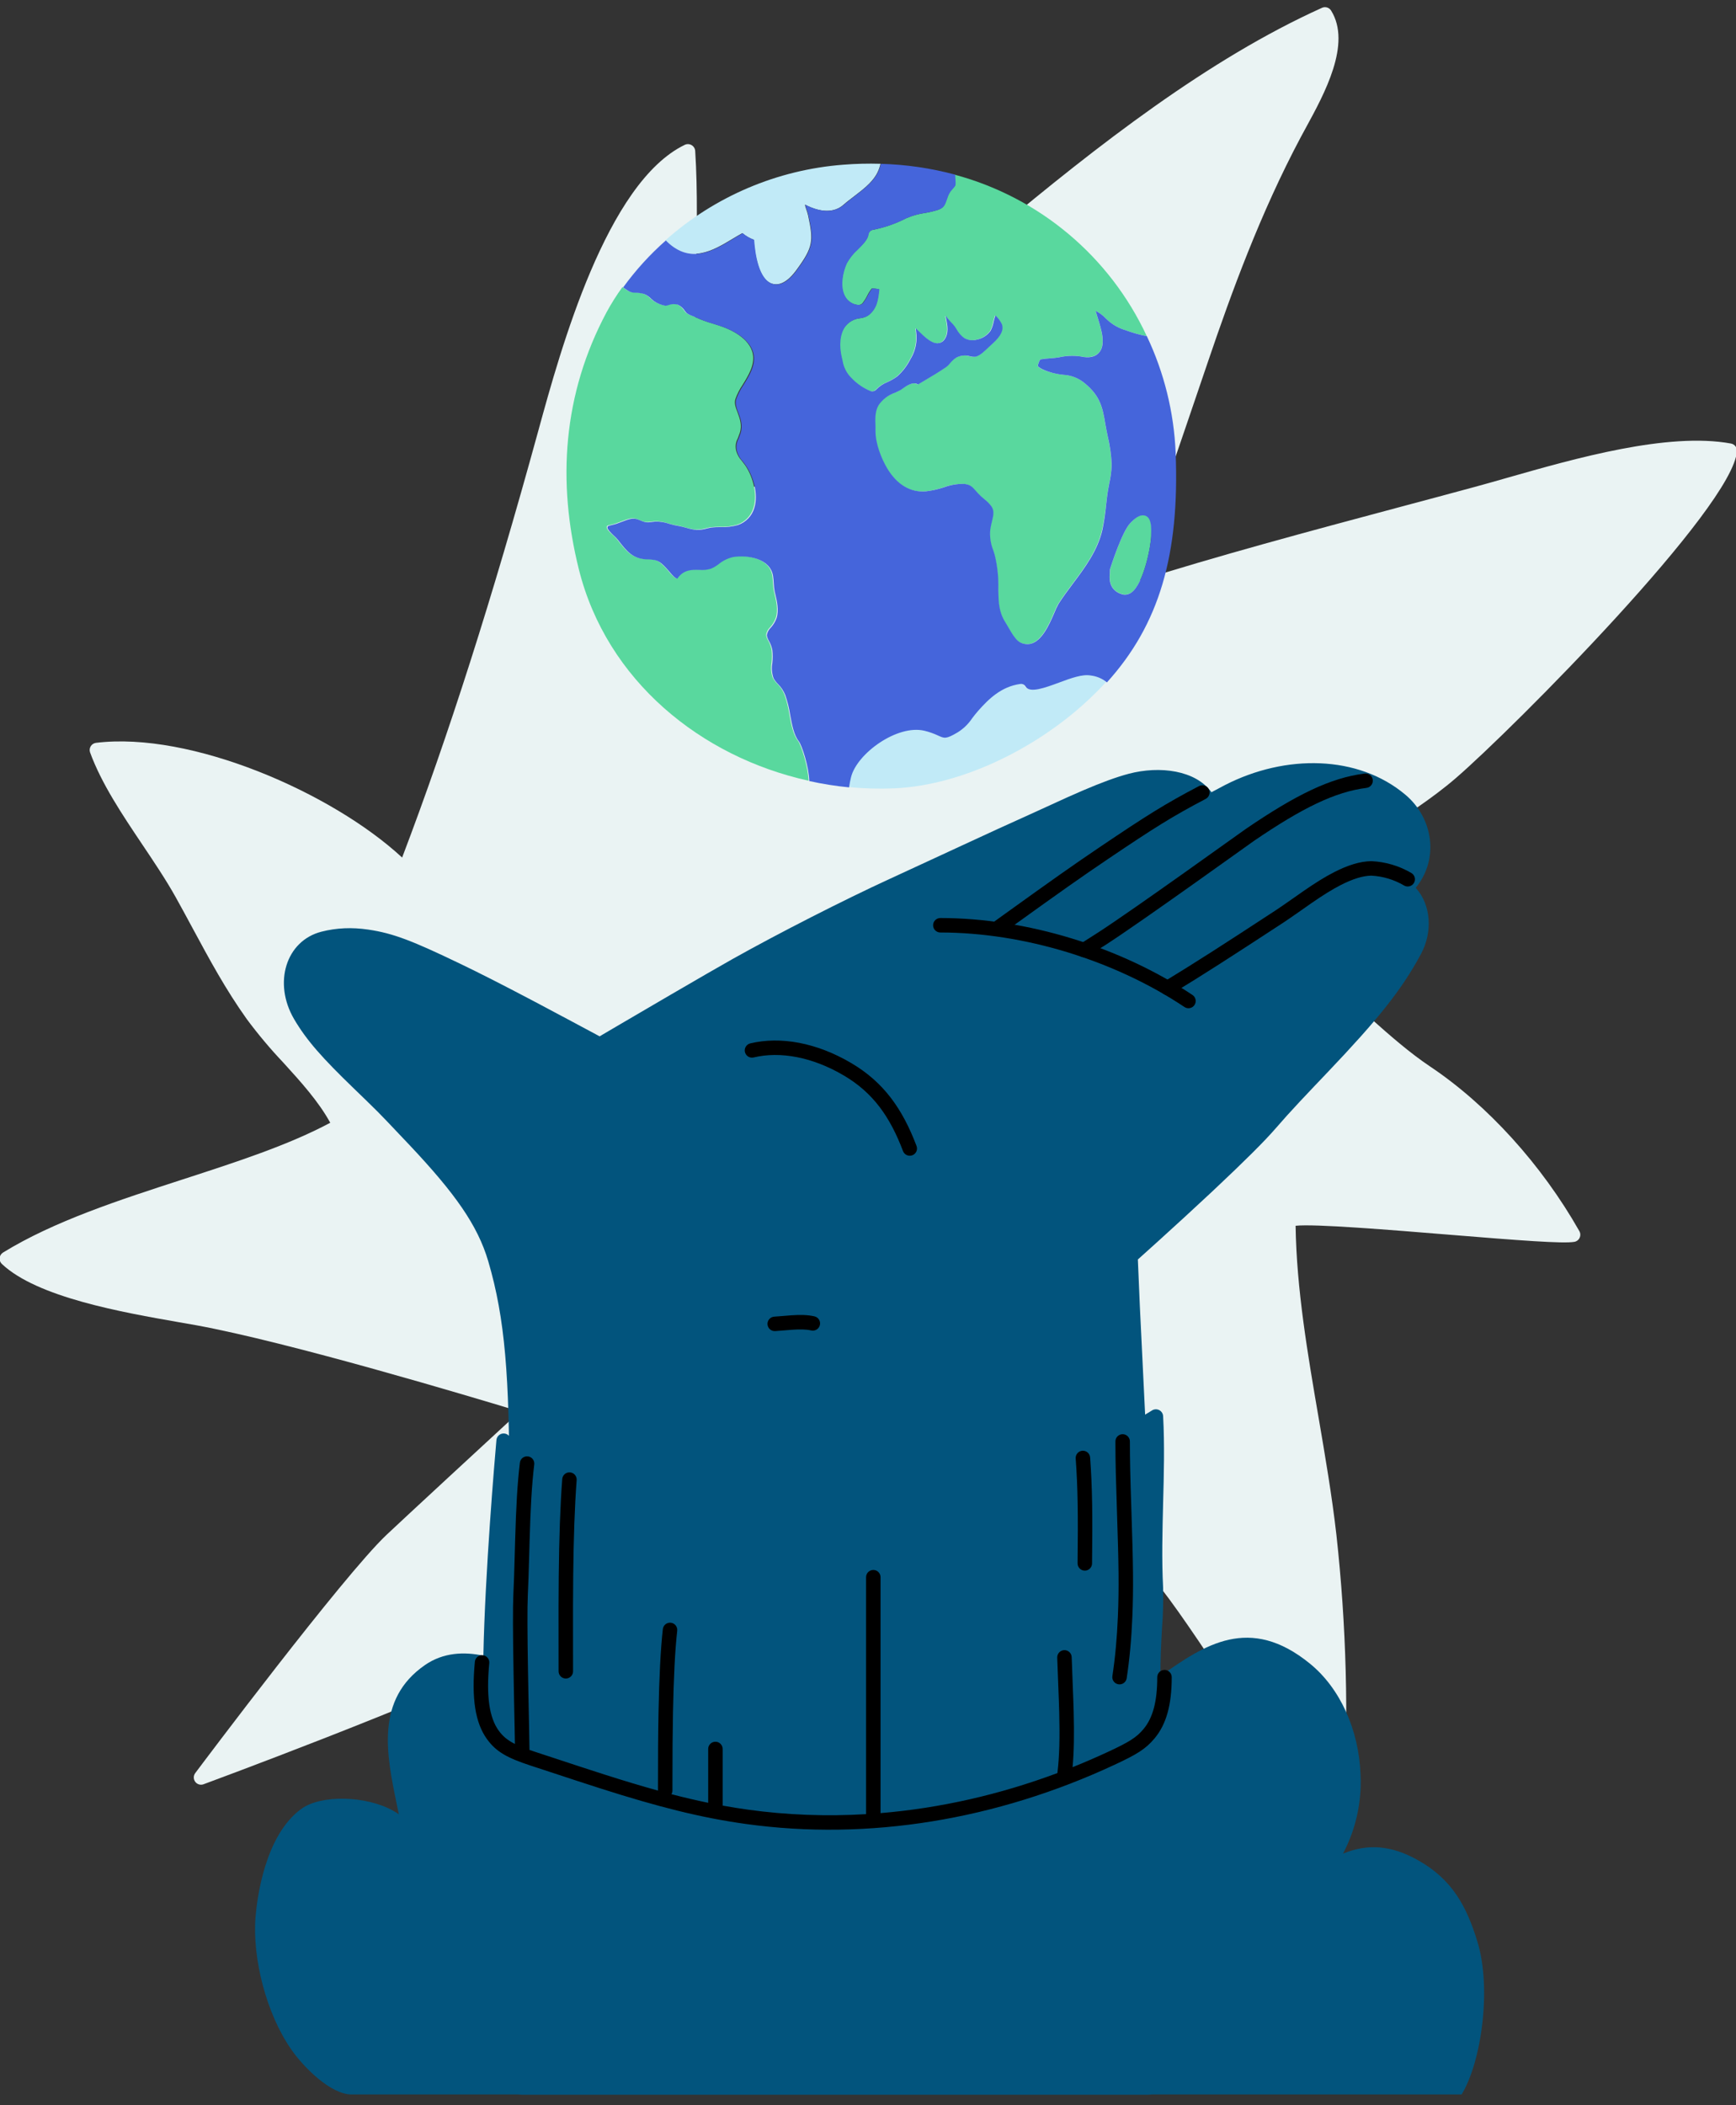
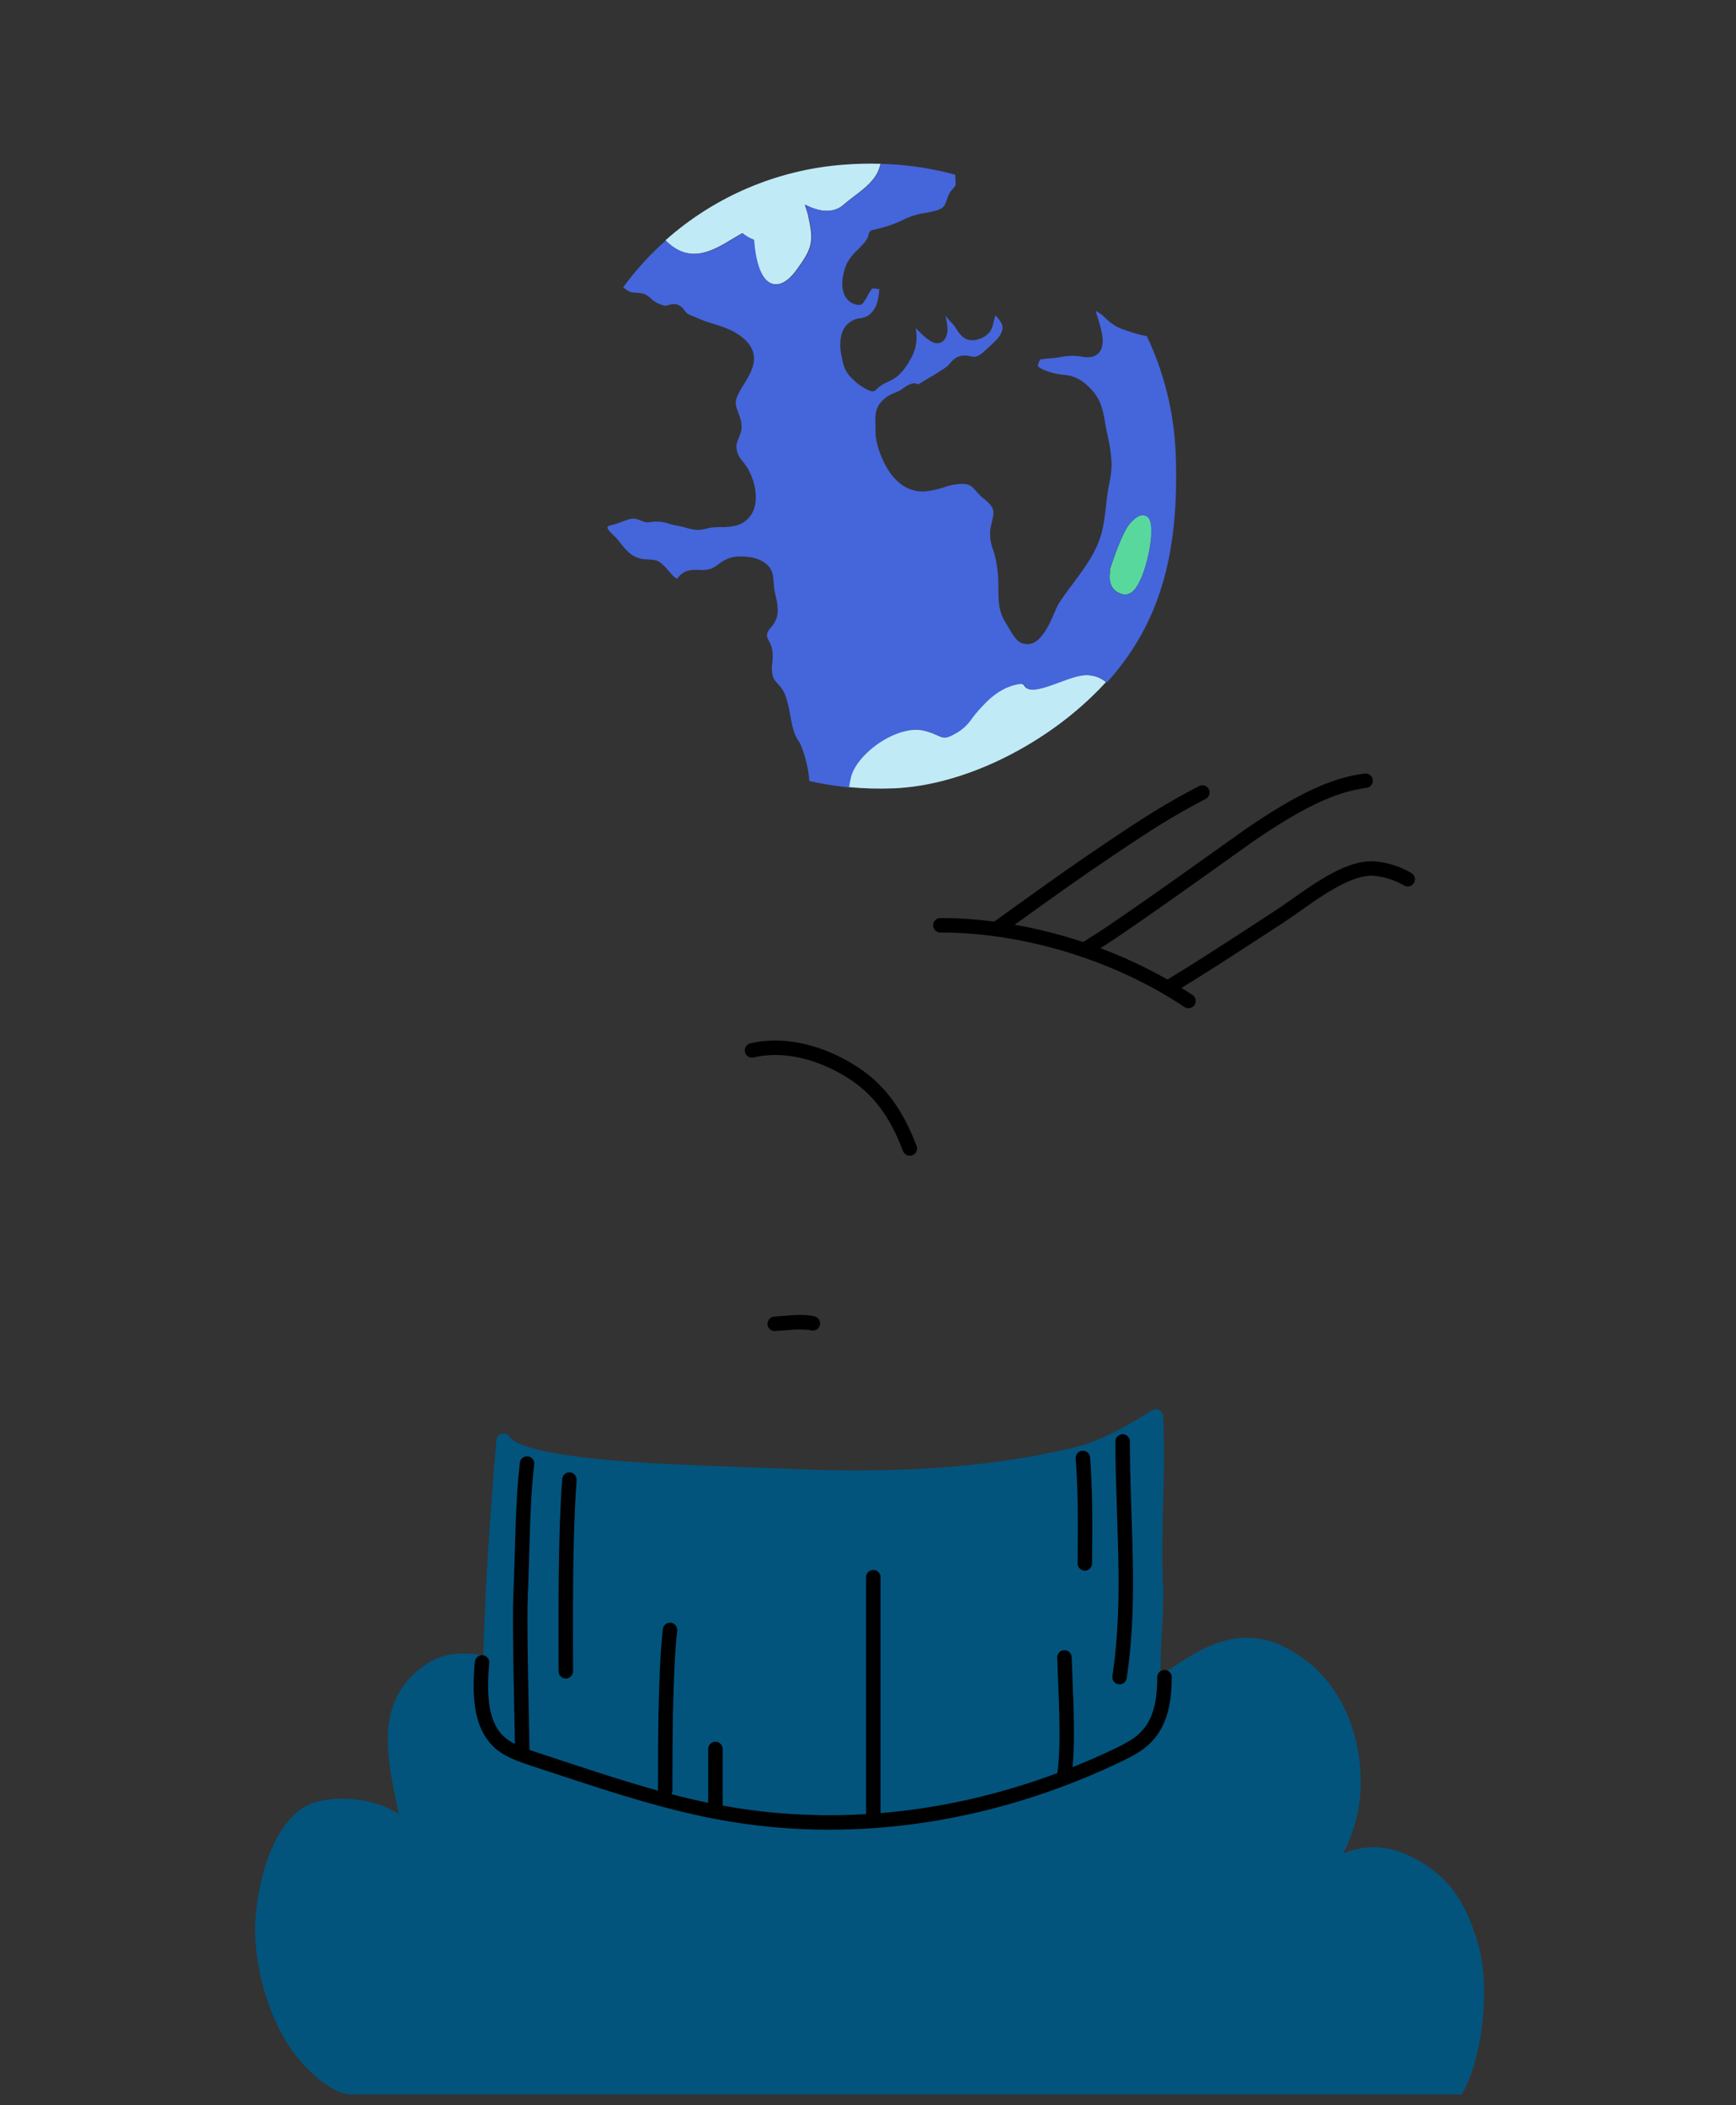
<svg xmlns="http://www.w3.org/2000/svg" viewBox="51 21 480 582" overflow="visible">
  <rect x="51" y="21" width="480" height="582" fill="#333333" stroke="none" />
  <g id="Master/Spot Illustrations/Show" stroke="none" stroke-width="1" fill="none" fill-rule="evenodd">
    <g id="Background" style="mix-blend-mode:soft-light" transform="scale(1 1)">
      <g id="Background/Shock" stroke="none" stroke-width="1" fill="none" fill-rule="evenodd">
-         <path d="M446.41,315.84 C440.81,312.09 435.41,307.37 429.8,302.37 C419.69,293.45 409.26,284.24 396.93,280.55 C404.93,268.69 418.29,260.16 431.19,251.9 C438.91,246.96 446.89,241.85 453.52,236.13 C469.31,222.51 530.34,161.13 531.253,145.7 C531.307,144.692 530.603,143.8 529.61,143.62 C512.17,140.42 486.54,147.73 467.83,153.07 C464.62,153.99 461.58,154.85 458.78,155.61 C452.13,157.42 445.27,159.25 438.3,161.11 C413.24,167.81 387.37,174.73 364.15,182.11 C367.04,173.63 370.22,164.31 373.47,154.81 C377.38,143.37 381.39,131.65 385.09,120.74 C391.47,101.95 399.49,79.91 410.66,58.92 C411.1,58.08 411.6,57.17 412.13,56.21 C417.13,47.02 424.78,33.14 419.05,23.93 C418.522,23.078 417.444,22.749 416.53,23.16 C385.13,37.32 354.53,61.16 326.19,84.83 C309.748,98.327 294.338,113.034 280.09,128.83 C278.09,131.05 275.39,134.83 272.24,139.12 C265.39,148.53 254.24,163.82 247.75,165.88 C242.36,146.66 242.88,122.5 243.39,99.11 C243.67,86.11 243.94,73.87 243.22,62.72 C243.175,62.053 242.8,61.453 242.22,61.12 C241.646,60.782 240.941,60.752 240.34,61.04 C218.69,71.5 206,117.63 199.92,139.8 L199.78,140.31 C187,186.85 175,224.38 162.19,258.08 C142.76,240.08 103.73,223.14 77.53,226.37 C76.936,226.449 76.408,226.79 76.092,227.299 C75.777,227.809 75.706,228.433 75.9,229 C79.06,237.65 84.76,246.15 90.28,254.38 C93.51,259.19 96.86,264.17 99.58,269.04 C101.22,271.98 102.81,274.93 104.35,277.79 C108.98,286.37 113.35,294.48 119.23,302.74 C122.369,306.966 125.759,310.999 129.38,314.82 C134.15,320.07 139.07,325.48 142.31,331.4 C130.75,337.58 116.51,342.2 101.47,347.08 C84,352.75 65.92,358.61 51.84,367.28 C51.312,367.605 50.965,368.157 50.901,368.774 C50.836,369.391 51.061,370.002 51.51,370.43 C61.28,379.68 84.87,383.81 100.51,386.55 L105.19,387.37 C130.91,392.06 181.31,407.16 194.7,411.23 C186.7,418.6 162.53,440.93 157.83,445.37 C145.83,456.74 106.64,508.98 104.98,511.2 C104.447,511.911 104.447,512.889 104.98,513.6 C105.511,514.312 106.447,514.589 107.28,514.28 C107.88,514.06 165.84,492.69 196.01,478.28 C194.22,491.63 189.68,505.28 185.28,518.47 C180.22,533.68 174.98,549.41 173.91,564.77 C173.871,565.324 174.065,565.87 174.444,566.276 C174.823,566.682 175.354,566.91 175.91,566.91 C176.113,566.91 176.315,566.879 176.51,566.82 C205.85,557.65 229.92,530.36 249.26,508.43 L252.53,504.73 C258.876,497.295 264.843,489.545 270.41,481.51 C276.22,473.4 282.24,465.02 288.92,457.6 C291.34,454.91 294.08,451.6 296.98,448.06 C304.24,439.24 312.46,429.23 319.68,424.38 C321.6,423.09 322.87,422.06 323.79,421.31 C324.23,420.96 324.72,420.56 324.99,420.39 C325.68,420.815 326.348,421.275 326.99,421.77 C328.29,422.77 330.06,424.04 332.72,425.77 C346.72,434.89 360.84,448.26 367.99,455.42 C372.6,460.02 380.1,471.21 388.04,483.05 C403.04,505.4 413.35,520.22 419.86,522.45 C420.451,522.654 421.104,522.57 421.624,522.223 C422.145,521.875 422.472,521.305 422.51,520.68 C423.937,495.541 423.268,470.328 420.51,445.3 C419.29,434.55 417.4,423.53 415.58,412.88 C412.58,395.43 409.49,377.4 409.23,359.88 C414.44,359.3 435.66,361.04 451.46,362.33 C471.03,363.93 483.14,364.86 486.27,364.33 C486.925,364.225 487.485,363.802 487.765,363.201 C488.046,362.6 488.01,361.899 487.67,361.33 C477.28,343 462.26,326.44 446.41,315.84 Z" id="Path" fill="#EAF3F3" fill-rule="nonzero" />
-       </g>
+         </g>
    </g>
    <g transform="translate(0, -0) scale(1 1)" id="Master/Hands/Show">
      <g id="Master/Hands/Show" stroke="none" stroke-width="1" fill="none" fill-rule="evenodd">
        <g id="base" transform="translate(129, 231)" fill-rule="nonzero">
-           <path d="M310.61,9.732 C297.519,-1.313 277.456,-1.539 260.739,7.02 C259.533,7.639 258.291,8.299 256.964,9.023 C252.6,2.952 242.682,1.643 234.058,3.927 C230.602,4.846 226.474,6.376 221.455,8.522 C220.067,9.115 218.616,9.753 217.041,10.461 C214.953,11.399 208.089,14.558 206.87,15.106 C201.21,17.646 195.468,20.278 187.218,24.099 C186.423,24.467 185.59,24.853 184.636,25.295 C172.811,30.777 172.367,30.982 168.006,32.982 C155.344,38.789 137.342,47.971 124.693,55.055 C121.154,57.044 115.204,60.479 107.51,64.962 L107.207,65.139 C102.726,67.75 97.945,70.548 93.176,73.346 C91.507,74.325 89.959,75.234 88.57,76.05 C88.269,76.227 88.044,76.36 87.794,76.507 C85.776,75.425 81.759,73.272 80.42,72.556 C76.965,70.707 74.09,69.175 71.311,67.705 C70.443,67.246 69.594,66.798 68.762,66.36 C60.965,62.257 54.556,58.989 49.255,56.447 C36.152,50.155 30.812,48.021 23.789,46.992 C19.33,46.338 15.085,46.502 10.895,47.572 C1.074,50.078 -2.541,61.743 3.314,71.741 C6.79,77.668 11.15,82.524 19.852,90.936 C19.913,90.995 22.437,93.431 23.157,94.129 C24.401,95.336 25.415,96.331 26.366,97.285 C27.287,98.209 28.129,99.073 28.918,99.905 C29.711,100.746 34.186,105.451 35.477,106.825 C47.712,119.843 54.035,128.63 57.002,138.695 C61.694,154.635 62.83,170.728 62.83,201.29 C62.83,209.553 63.033,229.33 63.382,257.135 C63.423,260.402 63.466,263.752 63.51,267.176 C63.659,278.685 63.818,340.519 63.978,352.022 C64.033,356.048 64.085,359.745 64.132,363.031 C64.148,364.181 64.162,365.198 64.175,366.071 C64.188,366.954 64.188,366.954 64.19,367.139 C64.206,368.232 65.097,369.11 66.19,369.11 L239.52,369.11 C240.636,369.11 241.536,368.197 241.52,367.081 C241.509,366.305 241.509,366.305 241.459,362.813 C241.41,359.418 241.356,355.635 241.297,351.561 C241.13,339.921 240.963,278.281 240.807,267.417 L240.803,267.108 C240.522,247.603 240.309,232.834 240.19,224.691 C240.051,216.24 239.777,207.383 239.365,197.377 C239.048,189.687 238.744,183.286 238.077,169.856 C237.275,153.721 236.944,146.711 236.615,138.195 C236.93,137.912 237.282,137.597 237.669,137.251 C239.065,135.998 240.622,134.596 242.298,133.079 C247.087,128.744 251.876,124.353 256.348,120.173 C256.89,119.667 257.425,119.166 257.952,118.67 C265.846,111.253 271.663,105.494 274.695,101.976 C276.638,99.72 278.761,97.371 281.285,94.666 C282.464,93.403 283.701,92.093 285.261,90.451 C285.93,89.747 288.628,86.916 289.305,86.203 C302.688,72.124 309.443,63.9 314.882,53.766 C318.205,47.607 317.675,40.093 313.44,35.459 C320.011,27.408 318.249,16.179 310.61,9.732 Z" id="Path" fill="#02547D" />
          <path d="M136.321,157.997 C137.072,157.955 137.619,157.911 139.07,157.784 C139.94,157.708 140.392,157.671 140.903,157.634 C143.251,157.467 144.895,157.506 146.316,157.822 C147.394,158.062 148.462,157.383 148.702,156.304 C148.942,155.226 148.263,154.158 147.184,153.918 C145.303,153.499 143.322,153.452 140.619,153.644 C140.08,153.683 139.612,153.722 138.721,153.8 C137.315,153.923 136.792,153.965 136.099,154.003 C134.996,154.064 134.152,155.008 134.213,156.111 C134.274,157.214 135.218,158.058 136.321,157.997 Z" id="Path" fill="#000" />
          <path d="M130.386,82.345 C137.662,80.6 146.614,82.178 155.401,87.381 C163.416,92.127 168.089,98.749 171.68,108.228 C172.071,109.261 173.226,109.782 174.258,109.39 C175.291,108.999 175.812,107.844 175.42,106.812 C171.537,96.56 166.358,89.22 157.439,83.939 C147.786,78.223 137.777,76.459 129.454,78.455 C128.38,78.713 127.718,79.792 127.975,80.866 C128.233,81.94 129.312,82.602 130.386,82.345 Z" id="Path" fill="#000" />
          <path d="M182,47.8 C205.1,47.8 230.213,55.526 249.499,68.403 C250.418,69.017 251.66,68.769 252.273,67.851 C252.887,66.932 252.639,65.69 251.721,65.077 C231.782,51.764 205.896,43.8 182,43.8 C180.895,43.8 180,44.695 180,45.8 C180,46.905 180.895,47.8 182,47.8 Z" id="Path" fill="#000" />
          <path d="M222.801,54.345 C224.521,53.269 226.245,52.169 227.979,51.041 C238.305,44.329 267.343,23.413 268.707,22.481 C282.029,13.385 291.192,8.891 299.825,7.825 C300.921,7.69 301.7,6.691 301.565,5.595 C301.43,4.499 300.431,3.72 299.335,3.855 C289.903,5.02 280.262,9.748 266.452,19.178 C265.014,20.16 236.028,41.039 225.799,47.688 C224.084,48.803 222.38,49.89 220.679,50.955 C219.743,51.541 219.459,52.775 220.045,53.711 C220.631,54.647 221.865,54.931 222.801,54.345 Z" id="Path" fill="#000" />
          <path d="M199.077,48.144 C199.983,47.494 200.822,46.89 202.259,45.857 C215.194,36.554 220.735,32.631 228.279,27.538 C241.235,18.791 246.171,15.7 255.38,10.86 C256.358,10.347 256.734,9.137 256.22,8.16 C255.707,7.182 254.497,6.806 253.52,7.32 C244.149,12.244 239.11,15.4 226.041,24.222 C218.453,29.345 212.89,33.283 199.923,42.61 C198.487,43.642 197.648,44.246 196.743,44.896 C195.846,45.54 195.641,46.79 196.286,47.687 C196.93,48.584 198.18,48.789 199.077,48.144 Z" id="Path" fill="#000" />
          <path d="M310.215,34.804 C311.167,35.364 312.393,35.046 312.954,34.095 C313.514,33.143 313.196,31.917 312.245,31.356 C308.901,29.389 305.129,28.265 301.254,28.082 L301.126,28.08 C298.023,28.133 294.667,29.187 290.916,31.106 C288.334,32.427 285.7,34.074 282.405,36.347 C282.303,36.417 276.362,40.601 274.916,41.545 C259.675,51.518 252.65,56.029 243.799,61.422 C242.856,61.997 242.557,63.227 243.132,64.171 C243.707,65.114 244.937,65.413 245.881,64.838 C254.779,59.416 261.83,54.888 277.105,44.894 C278.619,43.905 284.628,39.673 284.676,39.64 C287.84,37.457 290.342,35.893 292.738,34.667 C295.965,33.016 298.75,32.136 301.131,32.081 C304.334,32.242 307.451,33.176 310.215,34.804 Z" id="Path" fill="#000" />
        </g>
        <g id="Show/Wear" transform="scale(1 1)">
          <g id="Show/Wear/Hoodie 1" stroke="none" stroke-width="1" fill="none" fill-rule="evenodd">
            <g id="clothing" transform="translate(121, 410)" fill-rule="nonzero">
              <path d="M338.53,147.9 C335.58,138.18 331.63,130.6 321.95,125.21 C314.79,121.21 308.27,120.6 301.34,123.46 C304.87,116.759 306.544,109.236 306.19,101.67 C305.74,89.22 300.53,77.74 292.24,70.97 C275.48,57.27 262.96,65.81 250.89,74.31 C250.8,69.95 251.06,65.23 251.3,60.97 C251.584,57.311 251.684,53.639 251.6,49.97 C251.19,42.24 251.41,34.25 251.6,26.51 C251.81,18.61 252.03,10.44 251.6,2.51 C251.561,1.805 251.153,1.173 250.528,0.847 C249.902,0.521 249.15,0.548 248.55,0.92 C241.81,5.05 234.84,9.33 226.16,11.38 C204,16.61 178.51,18.48 148.23,17.09 C143.23,16.87 138.23,16.69 133.23,16.51 C121.23,16.08 108.89,15.64 96.83,14.51 C74.94,12.42 71.52,9.24 70.99,8.31 C70.556,7.55 69.678,7.16 68.823,7.347 C67.968,7.535 67.335,8.258 67.26,9.13 C66.81,14.22 64.12,45.53 63.65,68.73 C58.33,67.6 52.58,67.83 47.55,71.29 C33.72,80.8 36.88,96.09 39.66,109.58 C39.87,110.58 40.08,111.58 40.27,112.58 C39.758,112.219 39.227,111.885 38.68,111.58 C31.09,107.38 18.76,107.14 13.32,111.08 C3.26,118.37 1.09,135.75 0.66,140.9 C-0.28,152.4 3.66,167.79 10.59,177.68 C14.01,182.58 21.44,190.04 27.23,190.04 L334.13,190.04 C339.57,181.17 342.47,160.9 338.53,147.9 Z" id="Path" fill="#02547D" />
              <path d="M73.744,15.385 C73.874,14.288 74.868,13.504 75.965,13.634 C77.062,13.764 77.846,14.758 77.716,15.855 C77.026,21.679 76.704,27.535 76.427,37.153 C76.402,38.01 76.385,38.65 76.34,40.26 C76.178,46.134 76.092,48.79 75.938,52.015 C75.776,55.419 75.813,62.68 75.999,73.506 C76.035,75.607 76.076,77.812 76.125,80.318 C76.162,82.198 76.285,88.273 76.306,89.313 C76.355,91.814 76.386,93.544 76.402,94.789 C76.919,94.97 77.467,95.156 78.048,95.347 C78.291,95.427 79.554,95.841 79.911,95.959 C80.908,96.285 81.948,96.626 83.148,97.021 C83.287,97.067 88.64,98.831 90.18,99.336 C92.849,100.211 95.053,100.927 97.167,101.602 C102.508,103.307 107.369,104.773 111.932,106.032 L111.93,106 C111.93,96.068 111.958,90.702 112.084,84.245 C112.271,74.67 112.645,66.988 113.272,61.387 C113.395,60.29 114.385,59.499 115.483,59.622 C116.58,59.745 117.371,60.735 117.248,61.833 C116.637,67.283 116.268,74.861 116.083,84.323 C115.966,90.298 115.934,95.342 115.93,103.991 L115.93,106 C115.93,106.376 115.827,106.727 115.646,107.027 C119.16,107.941 122.518,108.728 125.81,109.406 L125.81,94.52 C125.81,93.415 126.705,92.52 127.81,92.52 C128.915,92.52 129.81,93.415 129.81,94.52 L129.81,94.52 L129.81,110.07 C129.81,110.107 129.809,110.144 129.807,110.18 C132.139,110.605 134.457,110.975 136.795,111.299 C147.579,112.797 158.519,113.197 169.47,112.543 L169.47,47.03 C169.47,45.925 170.365,45.03 171.47,45.03 C172.575,45.03 173.47,45.925 173.47,47.03 L173.47,47.03 L173.47,112.257 C189.954,110.888 206.423,107.144 222.381,101.178 C222.381,101.105 222.386,101.031 222.395,100.957 C222.93,96.581 223.05,91.303 222.87,84.359 C222.812,82.14 222.737,80.077 222.596,76.596 C222.41,72.021 222.376,71.139 222.321,69.259 C222.288,68.155 223.157,67.233 224.261,67.201 C225.365,67.168 226.287,68.037 226.319,69.141 C226.374,71 226.408,71.878 226.593,76.434 C226.735,79.933 226.81,82.011 226.868,84.255 C227.028,90.434 226.957,95.352 226.567,99.558 C229.882,98.23 233.174,96.806 236.437,95.286 C242.105,92.651 244.23,91.366 246.196,88.996 C248.706,85.97 249.98,81.56 249.98,74.67 C249.98,73.565 250.875,72.67 251.98,72.67 C253.085,72.67 253.98,73.565 253.98,74.67 C253.98,82.42 252.448,87.724 249.274,91.549 C246.798,94.535 244.33,96.028 238.124,98.913 C205.569,114.074 170.175,119.975 136.246,115.261 C123.826,113.542 112.001,110.536 95.951,105.413 C93.825,104.734 91.611,104.015 88.933,103.137 C87.39,102.63 82.035,100.866 81.898,100.82 C80.7,100.426 79.662,100.086 78.663,99.759 C78.306,99.641 77.045,99.228 76.796,99.147 C70.278,96.999 67.194,95.345 64.61,91.741 C61.421,87.291 60.328,80.593 61.299,70.41 C61.404,69.311 62.38,68.504 63.48,68.609 C64.579,68.714 65.386,69.69 65.281,70.79 C64.393,80.101 65.337,85.889 67.861,89.41 C68.996,90.993 70.319,92.107 72.375,93.138 C72.359,92.131 72.336,90.903 72.307,89.392 C72.286,88.353 72.163,82.279 72.126,80.397 C72.077,77.888 72.035,75.679 71.999,73.575 C71.811,62.645 71.775,55.352 71.942,51.825 C72.094,48.635 72.18,45.997 72.342,40.15 C72.386,38.538 72.404,37.897 72.429,37.038 C72.709,27.308 73.036,21.358 73.744,15.385 Z M240.41,7.5 C241.515,7.5 242.41,8.395 242.41,9.5 C242.41,14.915 242.518,19.27 242.841,28.949 C243.328,43.563 243.423,50.005 243.087,58.121 C242.84,64.078 242.339,69.622 241.527,74.97 C241.362,76.062 240.342,76.813 239.25,76.647 C238.158,76.482 237.407,75.462 237.573,74.37 C238.361,69.175 238.849,63.774 239.09,57.956 C239.421,49.972 239.327,43.597 238.843,29.082 C238.533,19.772 238.42,15.357 238.411,10.193 L238.41,9.5 C238.41,8.395 239.305,7.5 240.41,7.5 Z M87.45,18.05 L87.599,18.056 C88.701,18.138 89.527,19.098 89.444,20.199 C88.892,27.581 88.601,36.177 88.491,46.661 C88.433,52.23 88.426,56.814 88.442,66.363 C88.447,69.099 88.449,70.538 88.45,71.888 L88.45,73.05 C88.45,74.155 87.555,75.05 86.45,75.05 C85.345,75.05 84.45,74.155 84.45,73.05 C84.45,71.258 84.448,69.886 84.442,66.369 C84.426,56.805 84.433,52.209 84.492,46.619 C84.603,36.057 84.895,27.382 85.456,19.901 C85.538,18.799 86.498,17.973 87.599,18.056 Z M229.274,12.075 C230.375,11.995 231.334,12.822 231.415,13.924 C232.019,22.173 232.106,29.564 231.95,43.243 C231.937,44.347 231.032,45.232 229.927,45.22 C228.823,45.207 227.938,44.302 227.95,43.197 C228.105,29.626 228.019,22.32 227.425,14.216 C227.345,13.115 228.172,12.156 229.274,12.075 Z" id="Combined-Shape" fill="#000" />
            </g>
          </g>
        </g>
        <g id="Show/Item" transform="scale(1 1)">
          <g id="Show/Item/Earth" stroke="none" stroke-width="1" fill="none" fill-rule="evenodd">
            <g id="items" transform="translate(207, 66)" fill-rule="nonzero">
              <path d="M77.24,11.59 C78.15,10.78 79.24,9.98 80.24,9.2 C82.55,7.43 84.94,5.6 86.3,3.28 C86.838,2.345 87.23,1.334 87.46,0.28 C84.015,0.178 80.566,0.265 77.13,0.54 C58.909,1.941 41.65,9.279 28,21.43 C28.112,21.564 28.232,21.691 28.36,21.81 C34.87,28.06 41.23,24.22 46.36,21.14 C47.36,20.53 48.36,19.95 49.25,19.45 C50.193,20.233 51.261,20.852 52.41,21.28 C52.68,25.2 53.71,32.28 57.5,33.44 C57.847,33.545 58.207,33.599 58.57,33.6 C61.31,33.6 63.57,30.54 64.35,29.45 C68.84,23.32 68.94,21.58 67.45,14.6 C67.316,14.037 67.149,13.483 66.95,12.94 C66.776,12.494 66.645,12.031 66.56,11.56 C70.94,13.84 74.68,13.86 77.24,11.59 Z" id="Path" fill="#C1EAF7" />
              <path d="M149.8,143.57 C148.52,142.512 146.96,141.848 145.31,141.66 C142.99,141.24 139.9,142.39 136.62,143.6 C132.78,145.02 128.44,146.6 127.33,144.73 C127.032,144.197 126.433,143.906 125.83,144 C120.54,144.74 117.08,148.19 114.26,151.36 C113.6,152.09 113.06,152.81 112.53,153.5 C111.49,155.065 110.126,156.388 108.53,157.38 C105.32,159.26 104.86,159.05 103.16,158.29 C101.936,157.711 100.656,157.259 99.34,156.94 C91.88,155.14 80.7,163.17 79.05,169.76 C78.84,170.6 78.65,171.56 78.5,172.59 C82.72,173.005 86.963,173.125 91.2,172.95 C110.74,172.1 131.94,161.09 146,147.47 C147.333,146.203 148.6,144.903 149.8,143.57 Z" id="Path" fill="#C1EAF7" />
-               <path d="M4.05,112.39 C11.75,143.21 37.85,164.28 67.56,170.84 C67.47,166.94 65.51,160.97 64.66,159.84 C63.29,158.08 62.78,155.28 62.28,152.57 C61.996,150.677 61.534,148.816 60.9,147.01 C60.441,145.886 59.761,144.866 58.9,144.01 C58.419,143.534 58.008,142.992 57.68,142.4 C57.204,141.043 57.091,139.585 57.35,138.17 C57.48,137.004 57.48,135.826 57.35,134.66 C57.184,133.771 56.869,132.915 56.42,132.13 C56.119,131.64 55.915,131.097 55.82,130.53 C55.951,129.71 56.352,128.956 56.96,128.39 C57.639,127.629 58.168,126.747 58.52,125.79 C59.21,123.6 58.62,121.08 58.14,119.06 L58.01,118.53 C57.862,117.775 57.772,117.009 57.74,116.24 C57.71,115.537 57.643,114.836 57.54,114.14 C56.76,109.2 50.38,108.31 46.54,108.91 C45.073,109.235 43.704,109.9 42.54,110.85 C41.869,111.381 41.129,111.818 40.34,112.15 C39.284,112.466 38.177,112.574 37.08,112.47 C35.16,112.41 32.82,112.34 31.08,114.89 C30.4,114.7 29.77,114.02 28.83,112.89 C28.53,112.53 28.24,112.17 27.94,111.89 C26.03,109.81 25.31,109.69 22.86,109.55 L22.46,109.55 C18.79,109.33 17.19,107.47 14.68,104.19 C14.277,103.703 13.835,103.248 13.36,102.83 C12.69,102.22 11.78,101.37 11.77,100.83 C11.76,100.29 11.77,100.35 13.07,100.04 C13.47,99.94 13.87,99.85 14.25,99.72 L15.73,99.17 C17.73,98.4 18.91,97.99 20.33,98.58 C22.18,99.34 22.47,99.43 23.97,99.22 L24.89,99.11 C26.23,99.064 27.567,99.271 28.83,99.72 C29.698,99.984 30.584,100.188 31.48,100.33 C32.155,100.455 32.822,100.615 33.48,100.81 C34.434,101.11 35.416,101.314 36.41,101.42 C37.385,101.425 38.355,101.287 39.29,101.01 C39.69,100.91 40.07,100.82 40.39,100.77 C41.253,100.672 42.121,100.625 42.99,100.63 C44.616,100.701 46.243,100.512 47.81,100.07 C50.033,99.324 51.744,97.527 52.38,95.27 C53.57,91.34 51.96,86.2 49.85,83.37 C49.58,83.01 49.33,82.7 49.09,82.37 C48.428,81.658 47.933,80.807 47.64,79.88 C47.247,78.656 47.378,77.325 48,76.2 C48.17,75.76 48.36,75.27 48.55,74.71 C49.27,72.53 48.55,70.71 47.95,69.04 C47.44,67.69 46.95,66.52 47.35,65.3 C47.848,63.911 48.52,62.59 49.35,61.37 C50.92,58.84 52.69,55.98 52.19,53 C51.4,48.33 45.57,45.91 43.1,45.09 C42.43,44.86 41.77,44.66 41.1,44.45 C39.437,43.982 37.812,43.387 36.24,42.67 C35.94,42.53 35.61,42.39 35.24,42.26 C34.681,42.069 34.153,41.8 33.67,41.46 C33.482,41.272 33.312,41.068 33.16,40.85 C32.692,40.101 32.014,39.506 31.21,39.14 C30.342,38.897 29.419,38.943 28.58,39.27 C28.333,39.353 28.079,39.41 27.82,39.44 C26.674,39.248 25.582,38.812 24.62,38.16 C24.49,38.07 24.14,37.77 23.88,37.54 C23.32,36.945 22.637,36.477 21.88,36.17 C21.1,35.959 20.298,35.845 19.49,35.83 C18.709,35.871 17.936,35.646 17.3,35.19 L17.18,35.11 L16.09,34.38 C14.481,36.6 13.018,38.921 11.71,41.33 C-0.36,63.93 -2,88.15 4.05,112.39 Z" id="Path" fill="#59D89E" />
-               <path d="M149.79,94.84 C149.96,93.32 150.13,91.74 150.39,90.25 L150.69,88.64 C151.092,86.894 151.313,85.111 151.35,83.32 C151.239,80.717 150.874,78.132 150.26,75.6 C150.03,74.5 149.79,73.36 149.61,72.25 C148.83,67.53 148.14,64.46 143.99,61.01 C142.311,59.568 140.2,58.724 137.99,58.61 C137.033,58.516 136.083,58.352 135.15,58.12 C131.53,57.2 130.99,56.33 130.93,56.12 C131.056,55.504 131.282,54.913 131.6,54.37 C132.482,54.208 133.374,54.104 134.27,54.06 C135.06,54 135.88,53.93 136.69,53.8 C138.674,53.343 140.724,53.252 142.74,53.53 C145.06,54.01 146.74,53.66 147.82,52.53 C149.82,50.32 148.56,46.25 147.44,42.66 C147.25,42.05 147.06,41.46 146.91,40.93 C147.968,41.456 148.923,42.167 149.73,43.03 L150.23,43.49 C151.659,44.795 153.37,45.753 155.23,46.29 L155.39,46.35 C157.24,47.031 159.143,47.56 161.08,47.93 C150.858,25.935 131.423,9.595 108,3.3 C108,3.36 108,3.41 108,3.47 C108,3.908 108.023,4.345 108.07,4.78 C108.123,5.265 108.123,5.755 108.07,6.24 C107.887,6.585 107.651,6.899 107.37,7.17 C106.804,7.742 106.358,8.422 106.06,9.17 L105.77,9.99 C105.11,11.85 104.89,12.48 103.14,13.08 C102.016,13.424 100.87,13.692 99.71,13.88 C97.914,14.129 96.161,14.624 94.5,15.35 C91.575,16.856 88.45,17.937 85.22,18.56 C84.595,18.696 84.125,19.214 84.05,19.85 C83.89,21.24 82.46,22.66 81.05,24.04 C79.844,25.118 78.829,26.393 78.05,27.81 C77.05,29.98 76.05,34.2 77.57,36.93 C78.301,38.285 79.666,39.18 81.2,39.31 C81.707,39.371 82.209,39.167 82.53,38.77 C83.01,38.145 83.429,37.475 83.78,36.77 C84.124,36.06 84.543,35.39 85.03,34.77 C85.703,34.754 86.376,34.828 87.03,34.99 C86.73,37.99 86.38,40.39 84.03,42.19 C83.377,42.616 82.634,42.883 81.86,42.97 C80.023,43.126 78.36,44.118 77.35,45.66 C75.61,48.49 76.27,52.3 76.64,53.81 C76.71,54.12 76.78,54.4 76.84,54.67 C77.111,56.487 77.964,58.168 79.27,59.46 C80.749,61.035 82.545,62.279 84.54,63.11 C85.131,63.323 85.792,63.148 86.2,62.67 C87.047,61.798 88.07,61.117 89.2,60.67 C90.169,60.241 91.091,59.711 91.95,59.09 C93.485,57.718 94.745,56.065 95.66,54.22 L95.96,53.71 C97.078,51.626 97.515,49.245 97.21,46.9 C97.21,46.52 97.13,46.13 97.08,45.76 L97.77,46.43 C99.84,48.43 101.57,50.02 103.24,49.89 C103.92,49.848 104.548,49.512 104.96,48.97 C106.28,47.24 105.87,45.09 105.51,43.2 C105.45,42.89 105.39,42.59 105.34,42.3 L105.45,42.43 C106.024,43.209 106.66,43.942 107.35,44.62 C107.732,45.042 108.068,45.505 108.35,46 C108.868,46.951 109.58,47.782 110.44,48.44 C111.492,49.061 112.749,49.234 113.93,48.92 C115.467,48.621 116.835,47.753 117.76,46.49 C118.177,45.685 118.471,44.822 118.63,43.93 C118.761,43.351 118.924,42.78 119.12,42.22 C119.852,42.911 120.455,43.727 120.9,44.63 C121.47,46.21 120.65,47.93 118.32,50.02 L117.32,50.94 C116.16,52.06 114.72,53.46 113.53,53.65 C113.056,53.672 112.581,53.625 112.12,53.51 C110.83,53.119 109.437,53.26 108.25,53.9 C107.608,54.327 107.037,54.854 106.56,55.46 C106.268,55.833 105.933,56.168 105.56,56.46 C103.42,57.93 101.18,59.25 98.81,60.65 L97.72,61.3 L97.72,61.3 C96.34,60.41 94.63,61.62 93.25,62.59 L92.87,62.85 C92.39,63.11 91.87,63.34 91.34,63.59 C89.503,64.216 87.917,65.419 86.82,67.02 C85.77,68.76 85.87,70.96 85.96,72.9 C85.96,73.4 86.01,73.9 85.96,74.34 C85.96,77.59 87.56,81.75 89.15,84.42 C91.85,88.97 95.56,91.19 99.86,90.85 C101.525,90.658 103.167,90.299 104.76,89.78 C106.552,89.103 108.454,88.764 110.37,88.78 C112.17,88.97 112.62,89.49 113.84,90.87 L114.21,91.29 C114.798,91.904 115.43,92.476 116.1,93 C116.863,93.582 117.537,94.273 118.1,95.05 C118.85,96.26 118.63,97.38 118.16,99.27 C118,99.94 117.83,100.63 117.73,101.35 C117.528,103.33 117.816,105.328 118.57,107.17 C118.7,107.57 118.83,107.97 118.95,108.39 C119.707,111.494 120.043,114.686 119.95,117.88 L119.95,118.32 C120.01,121.32 120.07,124.18 121.89,127.01 C122.07,127.28 122.29,127.67 122.54,128.11 C123.89,130.46 124.94,132.17 126.24,132.71 C126.793,132.95 127.388,133.076 127.99,133.08 C131.7,133.08 133.99,127.76 135.44,124.4 C135.781,123.543 136.175,122.708 136.62,121.9 C137.8,120.06 139.12,118.29 140.52,116.41 C143.91,111.88 147.42,107.19 148.72,101.46 C149.198,99.275 149.555,97.065 149.79,94.84 L149.79,94.84 Z" id="Path" fill="#59D89E" />
              <path d="M156.55,99.58 C154.28,101.96 151.31,111.14 150.98,112.18 C150.927,112.355 150.904,112.537 150.91,112.72 C150.922,112.896 150.922,113.074 150.91,113.25 C150.77,114.58 150.4,118.11 154.24,119.25 C154.509,119.334 154.788,119.377 155.07,119.38 C155.721,119.374 156.353,119.157 156.87,118.76 C160.22,116.36 162.23,106.19 162.32,103.1 L162.32,102.74 C162.39,100.35 162.45,98.28 160.81,97.59 C159.17,96.9 157.8,98.27 156.55,99.58 Z" id="Path" fill="#59D89E" />
              <path d="M161.1,47.94 C159.163,47.57 157.26,47.041 155.41,46.36 L155.25,46.3 C153.39,45.763 151.679,44.805 150.25,43.5 L149.75,43.04 C148.943,42.177 147.988,41.466 146.93,40.94 C147.08,41.47 147.27,42.06 147.46,42.67 C148.58,46.26 149.85,50.33 147.84,52.54 C146.78,53.71 145.08,54.06 142.76,53.54 C140.744,53.262 138.694,53.353 136.71,53.81 C135.9,53.94 135.08,54.01 134.29,54.07 C133.394,54.114 132.502,54.218 131.62,54.38 C131.302,54.923 131.076,55.514 130.95,56.13 C131.01,56.29 131.55,57.13 135.17,58.13 C136.103,58.362 137.053,58.526 138.01,58.62 C140.22,58.734 142.331,59.578 144.01,61.02 C148.16,64.47 148.85,67.54 149.63,72.26 C149.81,73.37 150.05,74.51 150.28,75.61 C150.894,78.142 151.259,80.727 151.37,83.33 C151.333,85.121 151.112,86.904 150.71,88.65 L150.41,90.26 C150.15,91.75 149.98,93.33 149.81,94.85 C149.598,97.073 149.265,99.283 148.81,101.47 C147.51,107.2 144,111.89 140.61,116.42 C139.21,118.3 137.89,120.07 136.71,121.91 C136.265,122.718 135.871,123.553 135.53,124.41 C134.09,127.77 131.79,133.09 128.08,133.09 C127.478,133.086 126.883,132.96 126.33,132.72 C125.03,132.18 123.98,130.47 122.63,128.12 C122.38,127.68 122.16,127.29 121.98,127.02 C120.16,124.19 120.1,121.34 120.04,118.33 L120.04,117.89 C120.133,114.696 119.797,111.504 119.04,108.4 C118.92,107.98 118.79,107.58 118.66,107.18 C117.906,105.338 117.618,103.34 117.82,101.36 C117.92,100.64 118.09,99.95 118.25,99.28 C118.72,97.39 118.94,96.28 118.19,95.06 C117.627,94.283 116.953,93.592 116.19,93.01 C115.53,92.478 114.908,91.9 114.33,91.28 L113.96,90.86 C112.74,89.48 112.29,88.96 110.49,88.77 C108.574,88.754 106.672,89.093 104.88,89.77 C103.287,90.289 101.645,90.648 99.98,90.84 C95.68,91.18 91.98,88.96 89.27,84.41 C87.68,81.74 86.08,77.58 86.08,74.33 C86.08,73.87 86.08,73.39 86.08,72.89 C85.99,70.95 85.89,68.75 86.94,67.01 C88.037,65.409 89.623,64.206 91.46,63.58 C92,63.33 92.51,63.1 92.99,62.84 L93.37,62.58 C94.75,61.58 96.46,60.4 97.84,61.29 L97.84,61.29 L98.93,60.64 C101.3,59.24 103.54,57.92 105.68,56.45 C106.053,56.158 106.388,55.823 106.68,55.45 C107.157,54.844 107.728,54.317 108.37,53.89 C109.557,53.25 110.95,53.109 112.24,53.5 C112.701,53.615 113.176,53.662 113.65,53.64 C114.84,53.45 116.28,52.05 117.44,50.93 L118.44,50.01 C120.77,47.92 121.59,46.2 121.02,44.62 C120.575,43.717 119.972,42.901 119.24,42.21 C119.044,42.77 118.881,43.341 118.75,43.92 C118.591,44.812 118.297,45.675 117.88,46.48 C116.955,47.743 115.587,48.611 114.05,48.91 C112.869,49.224 111.612,49.051 110.56,48.43 C109.7,47.772 108.988,46.941 108.47,45.99 C108.188,45.495 107.852,45.032 107.47,44.61 C106.78,43.932 106.144,43.199 105.57,42.42 L105.46,42.29 C105.51,42.58 105.57,42.88 105.63,43.19 C105.99,45.08 106.4,47.19 105.08,48.96 C104.668,49.502 104.04,49.838 103.36,49.88 C101.69,50.01 99.96,48.46 97.89,46.42 L97.2,45.75 C97.25,46.12 97.3,46.51 97.33,46.89 C97.635,49.235 97.198,51.616 96.08,53.7 L95.78,54.21 C94.865,56.055 93.605,57.708 92.07,59.08 C91.211,59.701 90.289,60.231 89.32,60.66 C88.19,61.107 87.167,61.788 86.32,62.66 C85.912,63.138 85.251,63.313 84.66,63.1 C82.665,62.269 80.869,61.025 79.39,59.45 C78.084,58.158 77.231,56.477 76.96,54.66 C76.9,54.39 76.83,54.11 76.76,53.8 C76.39,52.29 75.76,48.48 77.47,45.65 C78.48,44.108 80.143,43.116 81.98,42.96 C82.754,42.873 83.497,42.606 84.15,42.18 C86.49,40.38 86.84,37.99 87.15,34.98 C86.496,34.818 85.823,34.744 85.15,34.76 C84.663,35.38 84.244,36.05 83.9,36.76 C83.549,37.465 83.13,38.135 82.65,38.76 C82.329,39.157 81.827,39.361 81.32,39.3 C79.786,39.17 78.421,38.275 77.69,36.92 C76.17,34.19 77.14,29.97 78.17,27.8 C78.949,26.383 79.964,25.108 81.17,24.03 C82.55,22.65 83.98,21.23 84.17,19.84 C84.245,19.204 84.715,18.686 85.34,18.55 C88.57,17.927 91.695,16.846 94.62,15.34 C96.281,14.614 98.034,14.119 99.83,13.87 C100.99,13.682 102.136,13.414 103.26,13.07 C105.01,12.47 105.26,11.84 105.89,9.98 L106.18,9.16 C106.478,8.412 106.924,7.732 107.49,7.16 C107.771,6.889 108.007,6.575 108.19,6.23 C108.243,5.745 108.243,5.255 108.19,4.77 C108.143,4.335 108.12,3.898 108.12,3.46 C108.12,3.4 108.12,3.35 108.12,3.29 C101.405,1.484 94.501,0.477 87.55,0.29 C87.32,1.344 86.928,2.355 86.39,3.29 C85.03,5.61 82.64,7.44 80.33,9.21 C79.33,9.99 78.27,10.79 77.33,11.6 C74.77,13.87 71.03,13.85 66.67,11.6 C66.755,12.071 66.886,12.534 67.06,12.98 C67.259,13.523 67.426,14.077 67.56,14.64 C69.05,21.64 68.95,23.36 64.46,29.49 C63.66,30.58 61.46,33.64 58.68,33.64 C58.317,33.639 57.957,33.585 57.61,33.48 C53.82,32.34 52.79,25.24 52.52,21.32 C51.371,20.892 50.303,20.273 49.36,19.49 C48.42,19.99 47.47,20.57 46.47,21.18 C41.36,24.26 35,28.1 28.47,21.85 C28.342,21.731 28.222,21.604 28.11,21.47 L28.11,21.47 C23.7,25.352 19.736,29.712 16.29,34.47 L17.38,35.2 L17.5,35.28 C18.136,35.736 18.909,35.961 19.69,35.92 C20.498,35.935 21.3,36.049 22.08,36.26 C22.837,36.567 23.52,37.035 24.08,37.63 C24.34,37.86 24.69,38.16 24.82,38.25 C25.782,38.902 26.874,39.338 28.02,39.53 C28.279,39.5 28.533,39.443 28.78,39.36 C29.619,39.033 30.542,38.987 31.41,39.23 C32.214,39.596 32.892,40.191 33.36,40.94 C33.512,41.158 33.682,41.362 33.87,41.55 C34.353,41.89 34.881,42.159 35.44,42.35 C35.77,42.48 36.1,42.62 36.44,42.76 C38.012,43.477 39.637,44.072 41.3,44.54 C41.96,44.75 42.62,44.95 43.3,45.18 C45.77,46 51.6,48.42 52.39,53.09 C52.89,56.09 51.12,58.93 49.55,61.46 C48.72,62.68 48.048,64.001 47.55,65.39 C47.2,66.61 47.64,67.78 48.15,69.13 C48.77,70.76 49.47,72.62 48.75,74.8 C48.56,75.36 48.37,75.85 48.2,76.29 C47.578,77.415 47.447,78.746 47.84,79.97 C48.133,80.897 48.628,81.748 49.29,82.46 C49.53,82.75 49.78,83.06 50.05,83.46 C52.16,86.29 53.77,91.46 52.58,95.36 C51.944,97.617 50.233,99.414 48.01,100.16 C46.443,100.602 44.816,100.791 43.19,100.72 C42.321,100.715 41.453,100.762 40.59,100.86 C40.27,100.91 39.89,101 39.49,101.1 C38.555,101.377 37.585,101.515 36.61,101.51 C35.616,101.404 34.634,101.2 33.68,100.9 C33.022,100.705 32.355,100.545 31.68,100.42 C30.784,100.278 29.898,100.074 29.03,99.81 C27.767,99.361 26.43,99.154 25.09,99.2 L24.17,99.31 C22.67,99.52 22.38,99.43 20.53,98.67 C19.11,98.08 17.92,98.49 15.93,99.26 L14.45,99.81 C14.07,99.94 13.67,100.03 13.27,100.13 C11.96,100.44 11.96,100.49 11.968,100.92 C11.98,101.35 12.89,102.29 13.56,102.92 C14.035,103.338 14.477,103.793 14.88,104.28 C17.39,107.56 18.99,109.42 22.66,109.64 L23.06,109.64 C25.51,109.78 26.23,109.9 28.14,111.98 C28.44,112.3 28.73,112.66 29.03,112.98 C29.97,114.13 30.6,114.81 31.28,114.98 C33,112.43 35.34,112.5 37.28,112.56 C38.377,112.664 39.484,112.556 40.54,112.24 C41.329,111.908 42.069,111.471 42.74,110.94 C43.904,109.99 45.273,109.325 46.74,109 C50.57,108.4 56.95,109.29 57.74,114.23 C57.843,114.926 57.91,115.627 57.94,116.33 C57.972,117.099 58.062,117.865 58.21,118.62 L58.34,119.15 C58.82,121.15 59.41,123.69 58.72,125.88 C58.368,126.837 57.839,127.719 57.16,128.48 C56.552,129.046 56.151,129.8 56.02,130.62 C56.115,131.187 56.319,131.73 56.62,132.22 C57.069,133.005 57.384,133.861 57.55,134.75 C57.68,135.916 57.68,137.094 57.55,138.26 C57.291,139.675 57.404,141.133 57.88,142.49 C58.208,143.082 58.619,143.624 59.1,144.1 C59.961,144.956 60.641,145.976 61.1,147.1 C61.734,148.906 62.196,150.767 62.48,152.66 C62.98,155.37 63.48,158.17 64.86,159.93 C65.71,161.02 67.67,166.99 67.76,170.93 L67.76,170.93 C71.388,171.735 75.061,172.32 78.76,172.68 L78.76,172.68 C78.91,171.68 79.1,170.68 79.31,169.85 C80.96,163.26 92.14,155.23 99.6,157.03 C100.916,157.349 102.196,157.801 103.42,158.38 C105.12,159.14 105.58,159.38 108.79,157.47 C110.386,156.478 111.75,155.155 112.79,153.59 C113.32,152.9 113.86,152.18 114.52,151.45 C117.34,148.28 120.8,144.83 126.09,144.09 C126.693,143.996 127.292,144.287 127.59,144.82 C128.7,146.72 133.04,145.11 136.88,143.69 C140.16,142.48 143.25,141.33 145.57,141.75 C147.22,141.938 148.78,142.602 150.06,143.66 L150.06,143.66 C164.55,127.66 170.19,108.33 169.06,80.08 C168.586,68.942 165.879,58.012 161.1,47.94 Z M162.29,102.78 L162.29,103.14 C162.2,106.23 160.19,116.4 156.84,118.8 C156.323,119.197 155.691,119.414 155.04,119.42 C154.758,119.417 154.479,119.374 154.21,119.29 C150.37,118.11 150.74,114.58 150.88,113.29 C150.892,113.114 150.892,112.936 150.88,112.76 C150.874,112.577 150.897,112.395 150.95,112.22 C151.28,111.22 154.25,102 156.52,99.62 C157.77,98.31 159.25,97.04 160.75,97.62 C162.25,98.2 162.36,100.39 162.29,102.78 Z" id="Shape" fill="#4565DB" />
            </g>
          </g>
        </g>
      </g>
    </g>
  </g>
</svg>